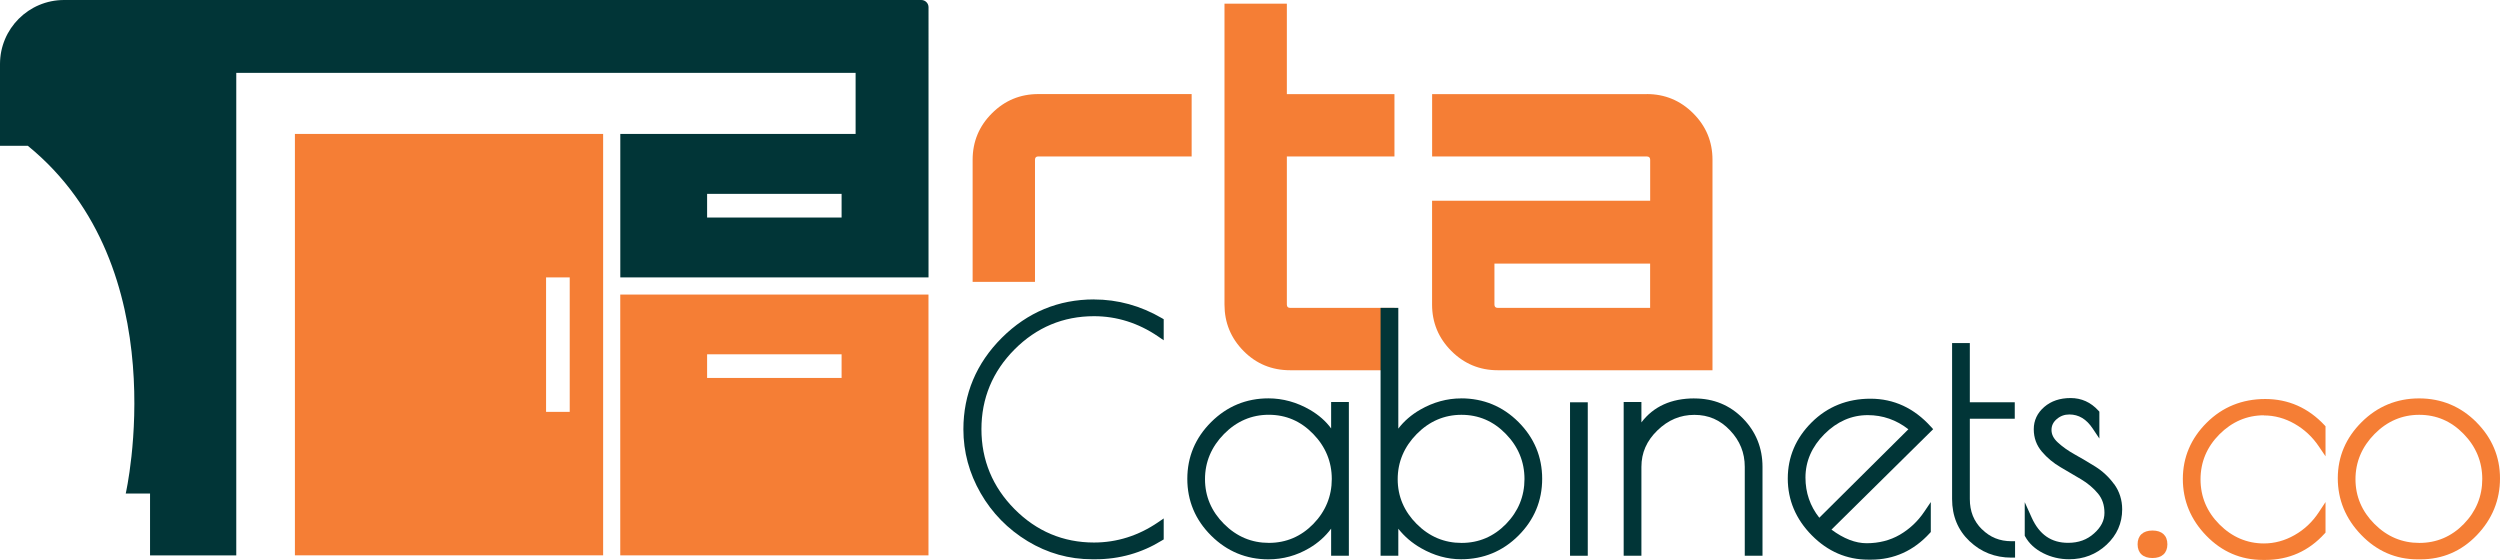
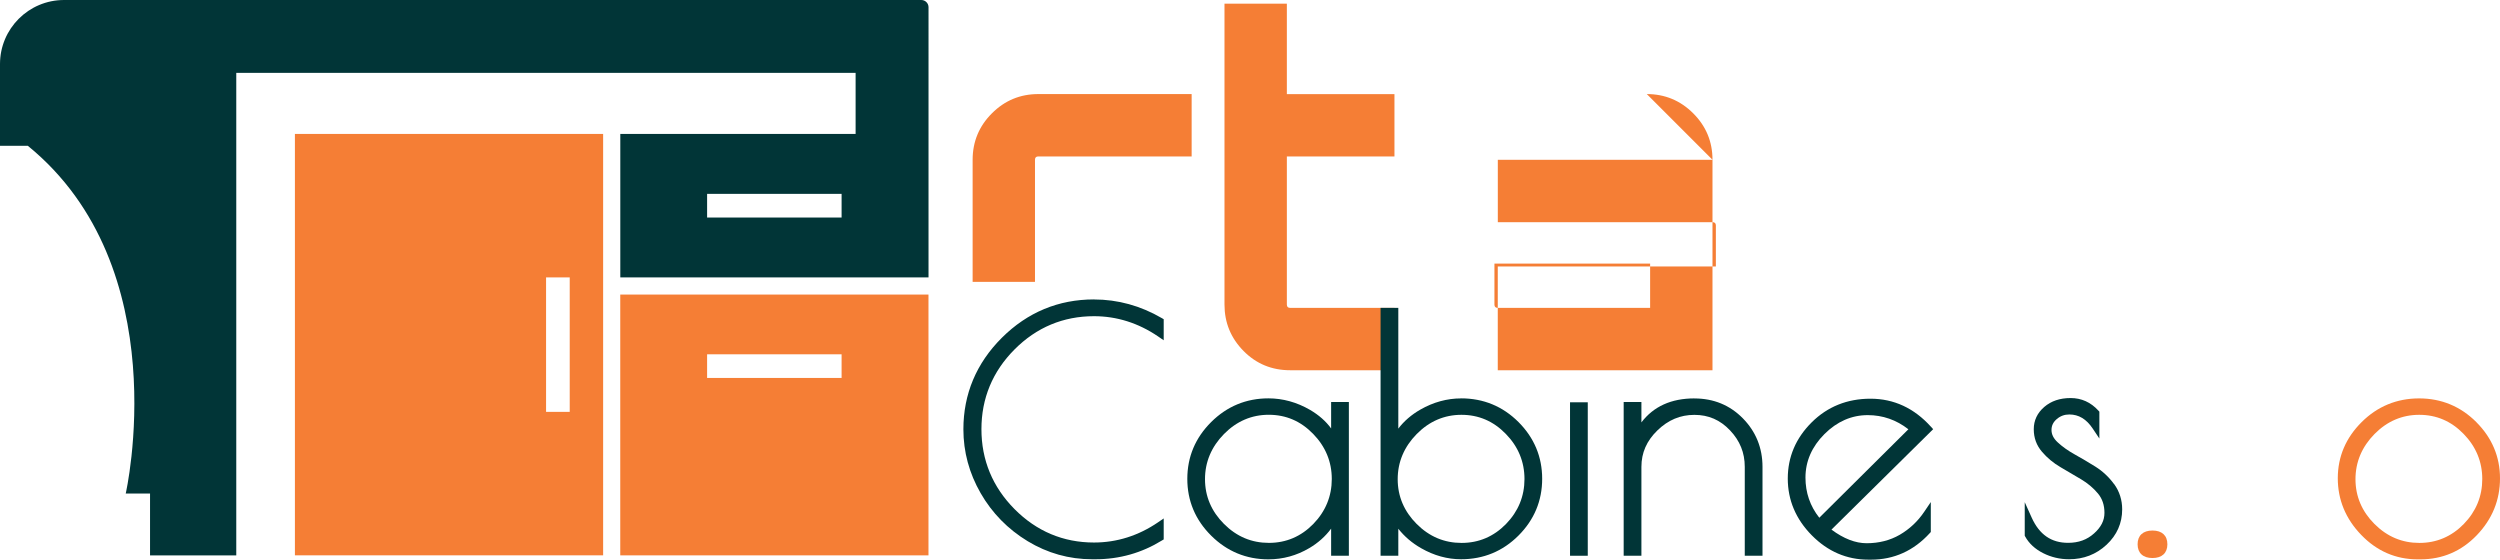
<svg xmlns="http://www.w3.org/2000/svg" id="Layer_1" data-name="Layer 1" viewBox="0 0 570.85 127.86">
  <defs>
    <style>      .cls-1 {        fill: #f57e35;      }      .cls-1, .cls-2 {        stroke-width: 0px;      }      .cls-2 {        fill: #013537;      }    </style>
  </defs>
  <path class="cls-2" d="m210.36,0H14.63C6.55,0,0,6.55,0,14.63v18.66h6.35c34.16,27.81,22.36,79.4,22.36,79.4h5.55v14.13h19.69V16.64h141.42v13.94h-53.73v32.76h70.38V1.65c0-.91-.74-1.65-1.65-1.65Zm-18.19,49.67h-30.71v-5.4h30.71v5.4Z" />
  <path class="cls-1" d="m141.63,67.26v59.55h70.38v-59.55h-70.38Zm50.54,19.04h-30.71v-5.4h30.71v5.4Z" />
  <path class="cls-1" d="m67.34,30.58v96.23h70.38V30.58h-70.38Zm62.75,63.47h-5.4v-30.71h5.4v30.71Z" />
  <g>
    <path class="cls-1" d="m237.09,21.48h35.01v14.24h-35.01c-.51,0-.76.25-.76.76v27.88h-14.24v-27.88c0-4.13,1.47-7.67,4.4-10.6,2.94-2.94,6.47-4.4,10.6-4.4Z" />
    <path class="cls-1" d="m318.41,35.73h-24.57v33.81c0,.51.25.76.76.76h23.81v14.24h-23.81c-4.2,0-7.76-1.47-10.65-4.4-2.9-2.94-4.35-6.47-4.35-10.6V.83h14.24v20.66h24.57v14.24Z" />
-     <path class="cls-1" d="m376.03,21.48c4.13,0,7.67,1.47,10.6,4.4,2.94,2.94,4.4,6.47,4.4,10.6v48.06h-49.03c-4.13,0-7.67-1.47-10.6-4.4-2.93-2.94-4.4-6.47-4.4-10.6v-23.7h49.8v-9.35c0-.51-.26-.76-.76-.76h-49.03v-14.24h49.03Zm.76,48.82v-10.11h-35.55v9.35c0,.51.25.76.76.76h34.79Z" />
+     <path class="cls-1" d="m376.03,21.48c4.13,0,7.67,1.47,10.6,4.4,2.94,2.94,4.4,6.47,4.4,10.6v48.06h-49.03v-23.7h49.8v-9.35c0-.51-.26-.76-.76-.76h-49.03v-14.24h49.03Zm.76,48.82v-10.11h-35.55v9.35c0,.51.25.76.76.76h34.79Z" />
  </g>
  <g>
    <path class="cls-2" d="m249.8,68.37c-8.12,0-15.19,2.94-21.03,8.75-5.83,5.81-8.79,12.85-8.79,20.92,0,5.13,1.33,10.03,3.94,14.57,2.61,4.54,6.22,8.22,10.73,10.96,4.52,2.74,9.47,4.13,14.7,4.13h.82c5.43,0,10.53-1.44,15.15-4.29l.4-.24v-4.79l-1.3.89c-4.49,3.06-9.41,4.61-14.62,4.61-7.02,0-13.12-2.57-18.14-7.63-5.02-5.06-7.56-11.21-7.56-18.25s2.54-13.17,7.56-18.21c5.02-5.04,11.12-7.59,18.14-7.59,5.2,0,10.12,1.55,14.62,4.61l1.3.89v-4.81l-.41-.24c-4.86-2.84-10.08-4.27-15.51-4.27Z" />
    <path class="cls-2" d="m303.95,97.83c-1.21-1.66-2.82-3.07-4.8-4.23-3.01-1.75-6.22-2.64-9.52-2.64-5.06,0-9.46,1.82-13.07,5.41-3.61,3.59-5.45,7.95-5.45,12.97s1.83,9.38,5.45,12.97c3.61,3.59,8.01,5.41,13.07,5.41,3.31,0,6.45-.86,9.34-2.57,2-1.18,3.66-2.66,4.98-4.44v6.19h4.05v-35.11h-4.05v6.05Zm-4.11,1.24c2.83,2.9,4.26,6.37,4.26,10.3s-1.42,7.4-4.22,10.27c-2.8,2.87-6.21,4.32-10.14,4.32s-7.35-1.42-10.26-4.33c-2.87-2.87-4.33-6.31-4.33-10.22s1.46-7.38,4.33-10.3c2.87-2.92,6.31-4.4,10.22-4.4s7.28,1.42,10.14,4.36Z" />
    <path class="cls-2" d="m333.62,90.97c-3.2,0-6.33.86-9.3,2.56-2.04,1.17-3.72,2.62-5.03,4.34v-27.57h-4.05v56.59h4.05v-6.16c1.39,1.77,3.14,3.27,5.22,4.45,2.94,1.68,6,2.52,9.11,2.52,5.11,0,9.52-1.82,13.11-5.41s5.41-7.95,5.41-12.96-1.82-9.37-5.41-12.96c-3.59-3.59-8-5.41-13.11-5.41Zm14.48,18.41c0,3.94-1.42,7.4-4.22,10.27-2.8,2.87-6.21,4.32-10.14,4.32s-7.35-1.42-10.26-4.33c-2.87-2.87-4.33-6.31-4.33-10.22s1.46-7.38,4.33-10.3c2.87-2.92,6.31-4.4,10.22-4.4s7.28,1.42,10.14,4.36c2.83,2.9,4.26,6.36,4.26,10.3Z" />
    <rect class="cls-2" x="358.5" y="91.86" width="4.05" height="35.04" />
    <path class="cls-2" d="m386.9,90.97c-5.28,0-9.34,1.84-12.1,5.48v-4.66h-4.05v35.11h4.05v-20.3c0-3.21,1.19-5.93,3.65-8.32,2.46-2.39,5.23-3.55,8.45-3.55s5.87,1.15,8.13,3.53c2.27,2.39,3.37,5.12,3.37,8.34v20.3h4.05v-20.3c0-4.32-1.51-8.04-4.47-11.06-2.97-3.03-6.7-4.56-11.07-4.56Z" />
    <path class="cls-2" d="m440.88,97.41c-3.82-4.23-8.45-6.37-13.77-6.37s-9.83,1.82-13.44,5.41c-3.61,3.59-5.45,7.9-5.45,12.82s1.84,9.27,5.48,12.96c3.64,3.69,7.98,5.56,12.89,5.56h.67c5.22,0,9.73-2.04,13.4-6.07l.22-.24v-6.84l-1.53,2.26c-1.46,2.16-3.33,3.91-5.56,5.21-2.21,1.28-4.76,1.93-7.57,1.93-2.54,0-5.24-1.04-8.02-3.11l23.22-22.93-.53-.59Zm-5.13.62l-20.33,20.19c-2.1-2.65-3.16-5.73-3.16-9.17,0-3.72,1.46-7.06,4.33-9.93,2.87-2.87,6.2-4.33,9.89-4.33,3.42,0,6.54,1.09,9.28,3.23Z" />
-     <path class="cls-2" d="m452.55,120.86c-1.86-1.84-2.76-4.1-2.76-6.91v-18.34h10.26v-3.75h-10.26v-13.53h-4.05v35.61c0,3.89,1.34,7.13,3.98,9.63,2.62,2.49,5.84,3.76,9.57,3.76h.83v-3.75h-.83c-2.67,0-4.87-.89-6.73-2.73Z" />
    <path class="cls-2" d="m482.74,110.56c-1.17-1.61-2.61-2.96-4.28-4.01-1.6-1-3.2-1.94-4.76-2.81-1.49-.83-2.79-1.75-3.85-2.74-.95-.88-1.41-1.8-1.41-2.81s.39-1.8,1.19-2.49c.84-.72,1.78-1.06,2.88-1.06,2.15,0,3.89,1.05,5.33,3.2l1.53,2.29v-6.13l-.22-.24c-1.74-1.91-3.88-2.87-6.34-2.87s-4.44.68-6.01,2.02c-1.6,1.37-2.41,3.09-2.41,5.09s.63,3.69,1.87,5.15c1.17,1.38,2.59,2.56,4.23,3.52,1.56.92,3.13,1.85,4.72,2.78,1.5.89,2.79,1.98,3.84,3.24.99,1.19,1.48,2.64,1.48,4.41s-.77,3.26-2.36,4.69c-1.61,1.46-3.56,2.16-5.94,2.16-3.84,0-6.56-1.88-8.31-5.75l-1.59-3.53v7.65l.1.19c.87,1.58,2.25,2.86,4.11,3.8,1.82.92,3.81,1.39,5.91,1.39,3.32,0,6.2-1.11,8.56-3.31,2.37-2.21,3.57-4.93,3.57-8.08,0-2.15-.62-4.09-1.83-5.77Z" />
  </g>
  <path class="cls-1" d="m491.5,121.14c-2.16,0-3.4,1.14-3.4,3.14s1.24,3.14,3.4,3.14,3.4-1.14,3.4-3.14-1.24-3.14-3.4-3.14Z" />
-   <path class="cls-1" d="m516.95,94.86c2.42,0,4.77.64,6.98,1.9,2.23,1.27,4.1,3.01,5.55,5.17l1.53,2.26v-6.85l-.22-.24c-3.71-3.97-8.27-5.99-13.54-5.99s-9.76,1.82-13.37,5.41c-3.61,3.59-5.45,7.91-5.45,12.85s1.8,9.29,5.36,12.95c3.56,3.67,7.89,5.53,12.86,5.53h.67c5.32,0,9.86-2.02,13.47-6l.22-.24v-6.97l-1.53,2.32c-1.45,2.21-3.32,3.97-5.55,5.23-2.22,1.26-4.57,1.9-6.98,1.9-3.86,0-7.28-1.46-10.15-4.33-2.87-2.87-4.33-6.33-4.33-10.3s1.46-7.43,4.33-10.3c2.87-2.87,6.29-4.33,10.15-4.33Z" />
  <path class="cls-1" d="m565.44,96.38c-3.59-3.59-7.99-5.41-13.07-5.41s-9.5,1.82-13.11,5.41c-3.61,3.59-5.45,7.9-5.45,12.82s1.8,9.27,5.36,12.95c3.56,3.69,7.89,5.57,12.86,5.57h.67c5.02,0,9.35-1.86,12.87-5.53,3.51-3.66,5.28-8.02,5.28-12.95s-1.82-9.26-5.41-12.85Zm1.36,13c0,3.94-1.42,7.4-4.22,10.27-2.8,2.87-6.21,4.32-10.14,4.32s-7.35-1.42-10.26-4.33c-2.87-2.87-4.33-6.31-4.33-10.22s1.46-7.38,4.33-10.3c2.87-2.92,6.31-4.4,10.22-4.4s7.28,1.42,10.14,4.36c2.83,2.9,4.26,6.37,4.26,10.3Z" />
</svg>